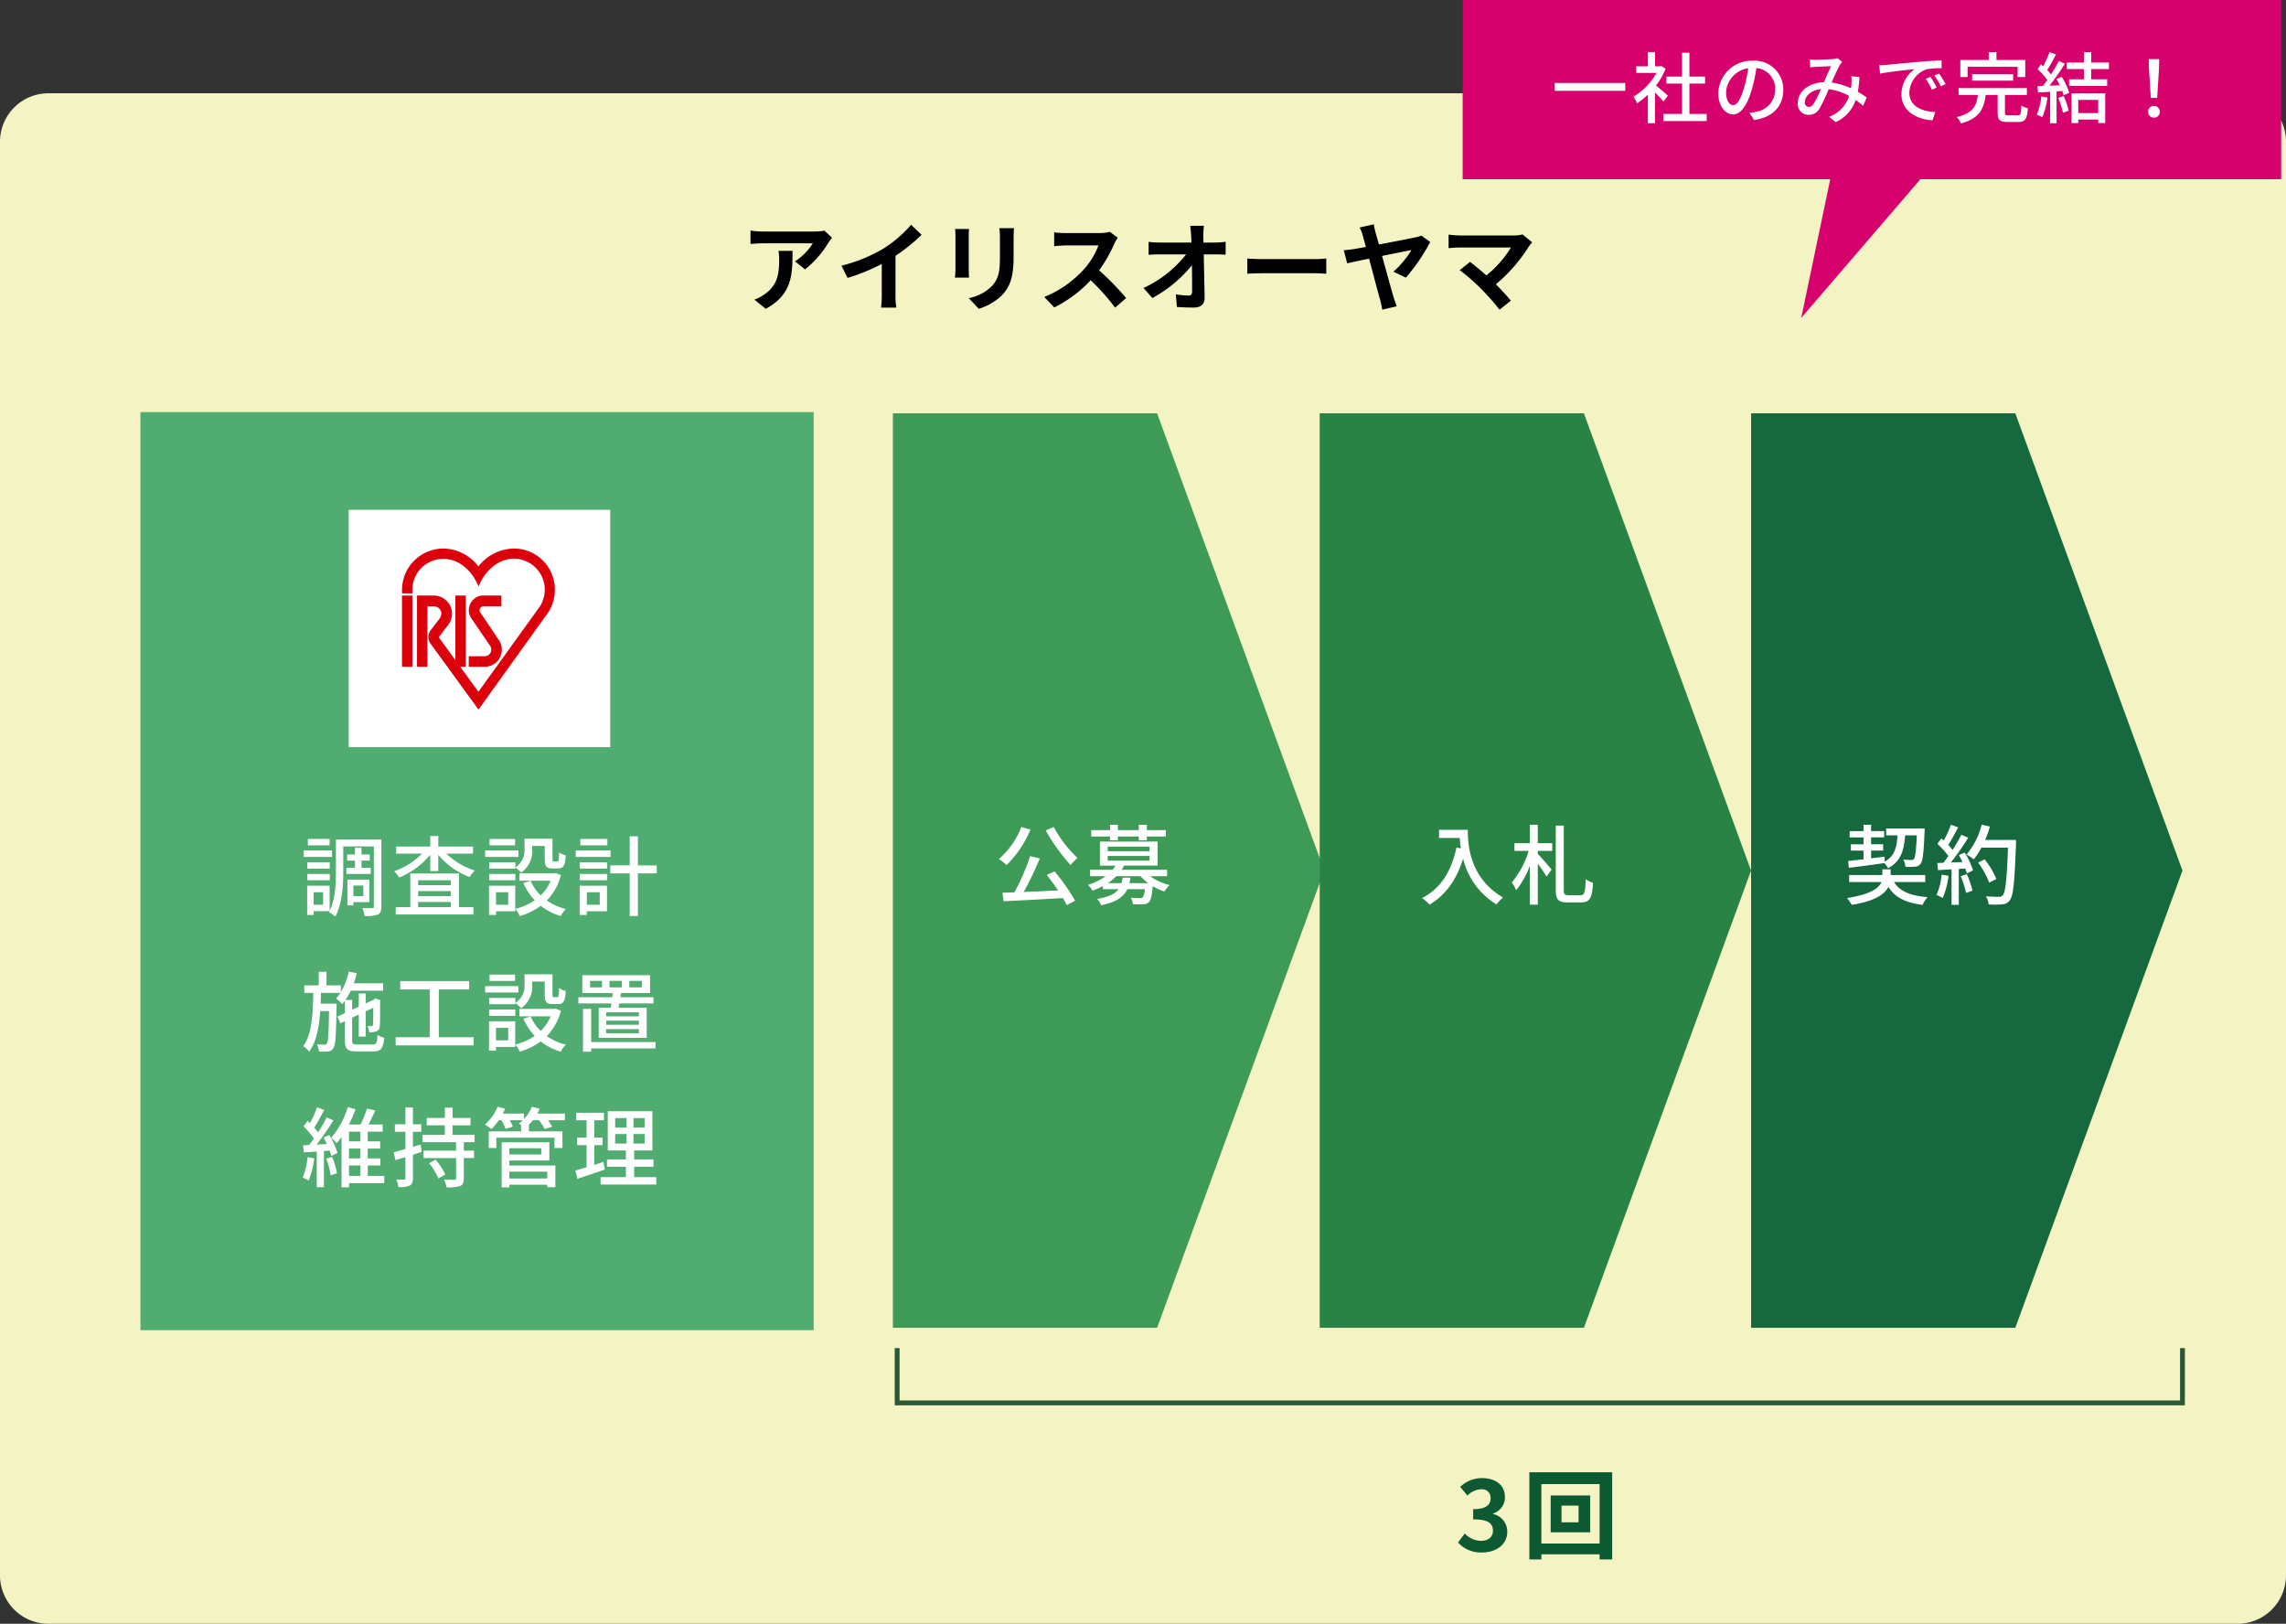
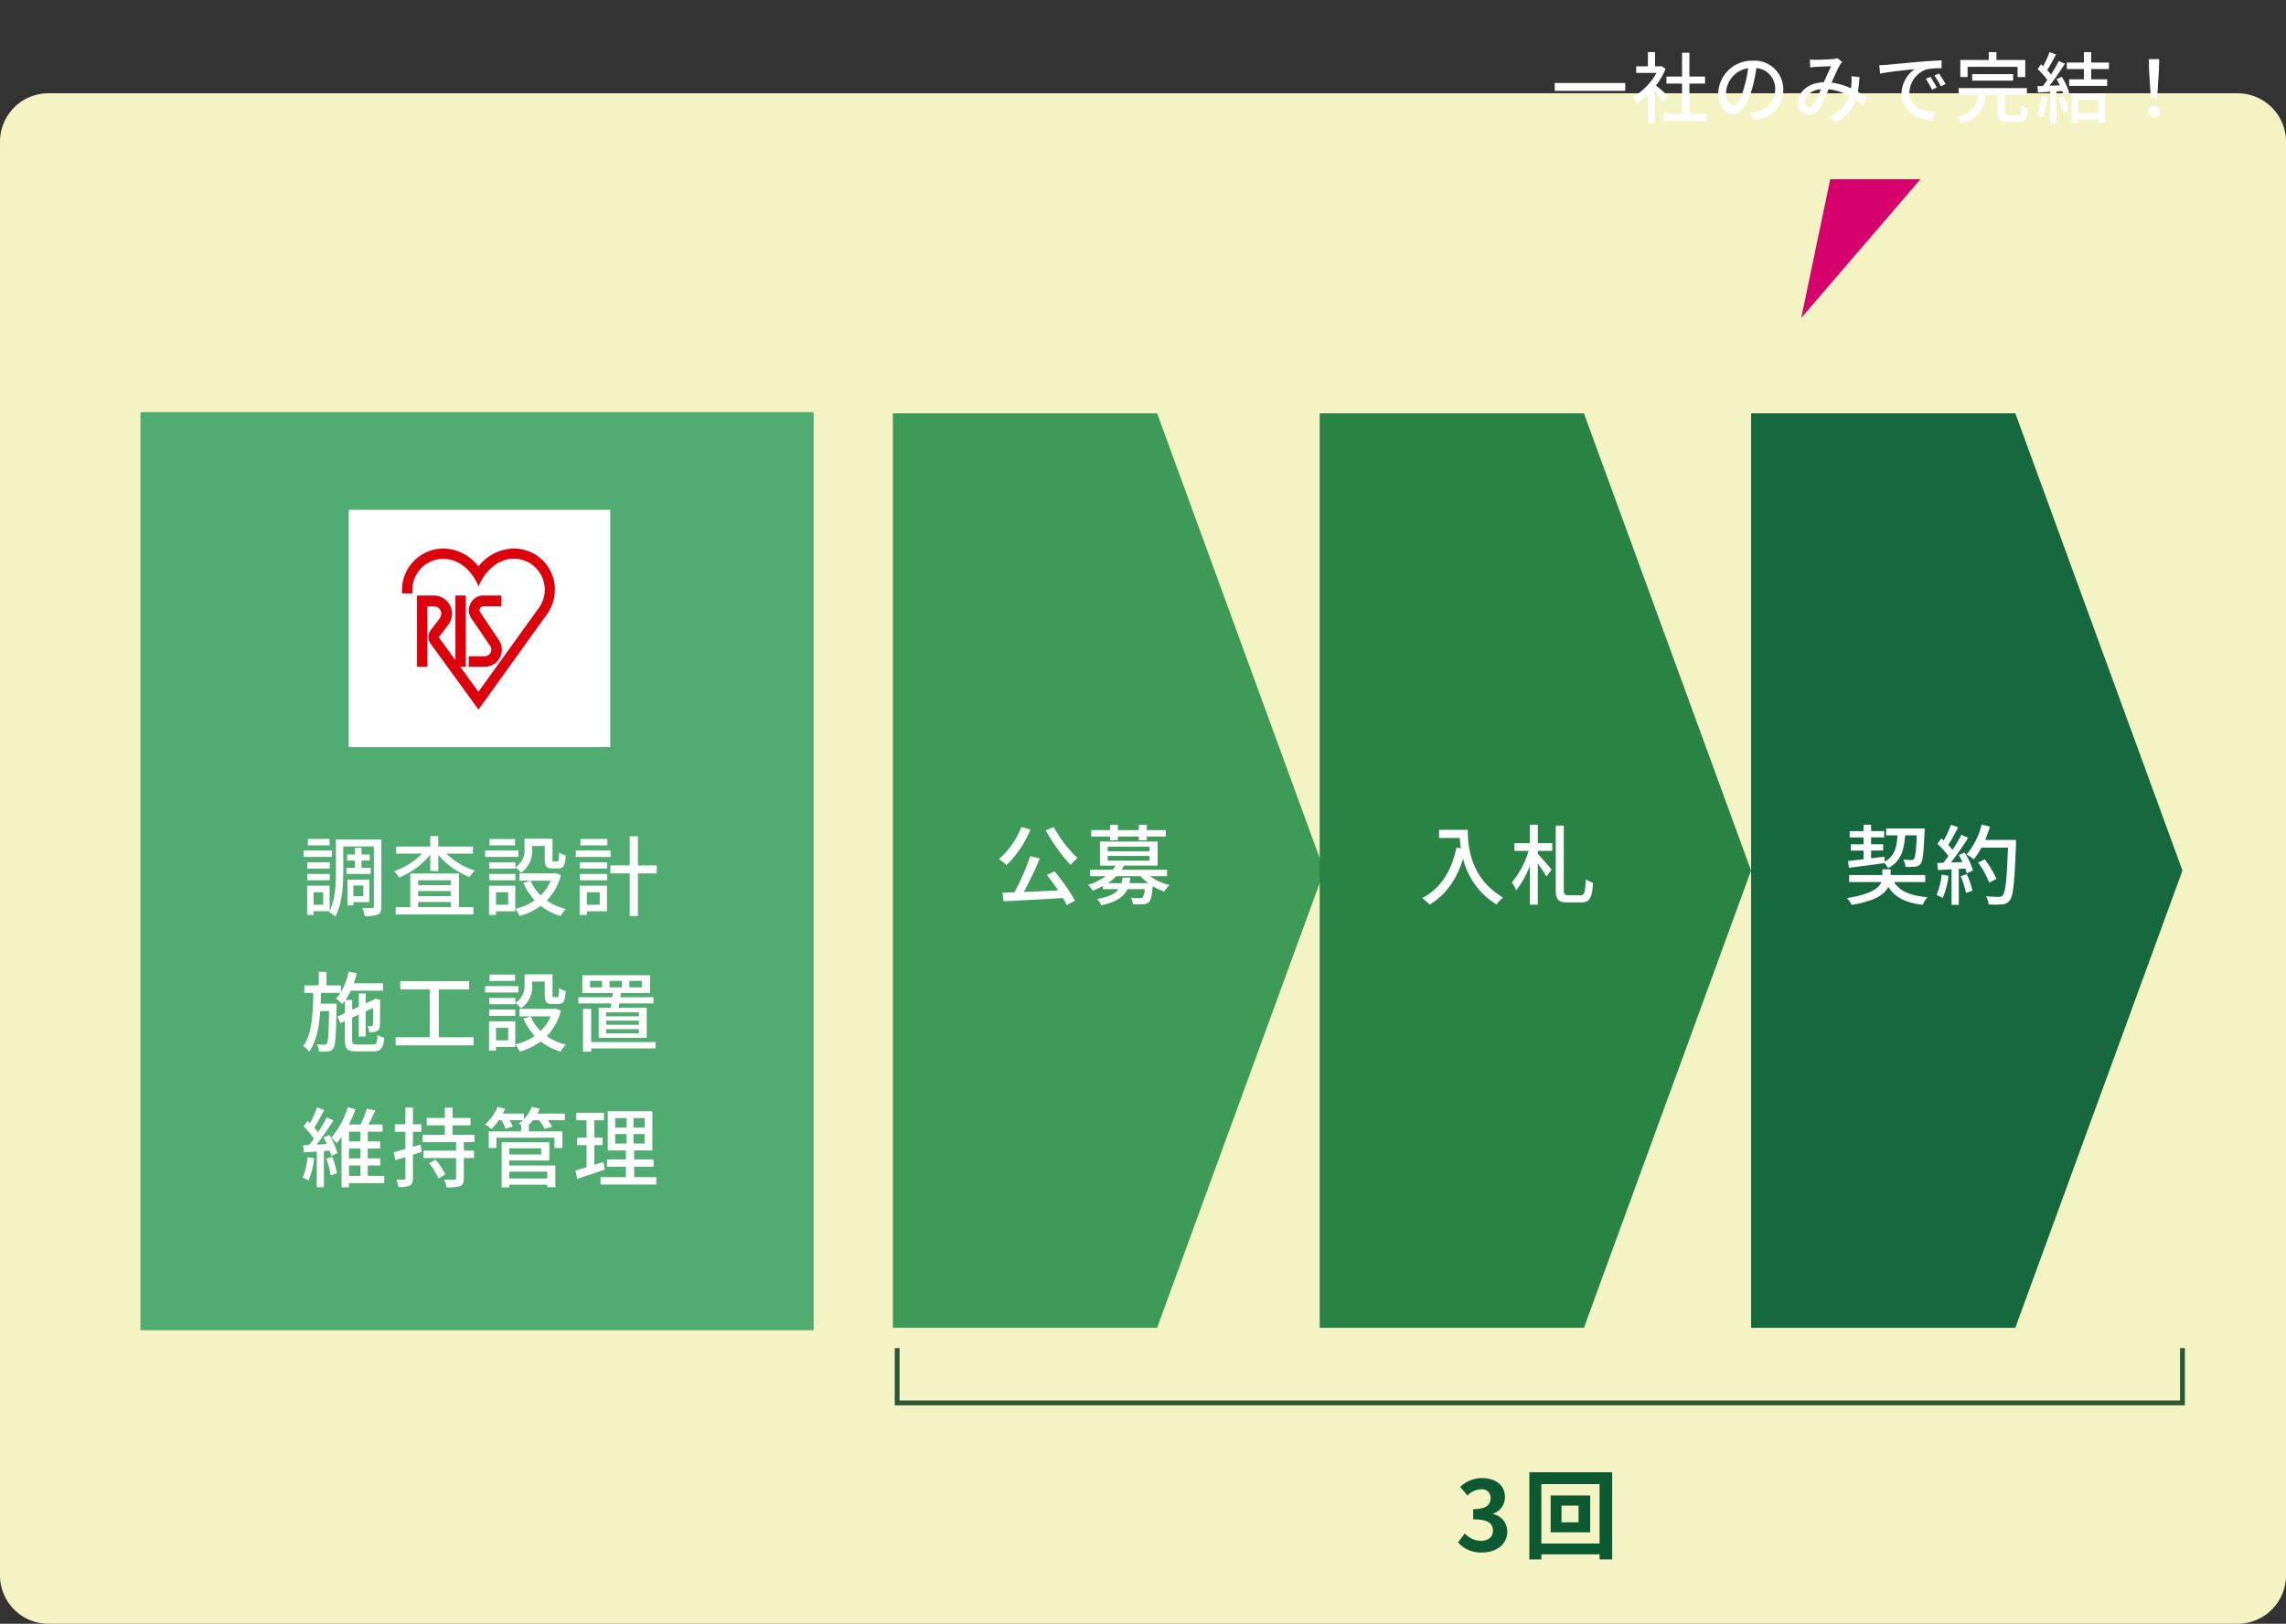
<svg xmlns="http://www.w3.org/2000/svg" width="472" height="335.26" viewBox="0 0 472 335.26">
  <rect x="0" y="0" width="472" height="335.26" fill="#333333" stroke="none" />
  <defs>
    <clipPath id="clip-path">
      <rect id="長方形_1284" data-name="長方形 1284" width="472" height="335" transform="translate(730 4402)" fill="none" stroke="#707070" stroke-width="1" />
    </clipPath>
    <clipPath id="clip-path-2">
      <rect id="長方形_1253" data-name="長方形 1253" width="31.566" height="33.25" fill="none" />
    </clipPath>
  </defs>
  <g id="グループ_2215" data-name="グループ 2215" transform="translate(-730 -4401.74)">
    <path id="パス_9276" data-name="パス 9276" d="M10,0H462a10,10,0,0,1,10,10V306a10,10,0,0,1-10,10H10A10,10,0,0,1,0,306V10A10,10,0,0,1,10,0Z" transform="translate(730 4421)" fill="#f3f3c3" />
    <g id="グループ_2113" data-name="グループ 2113" transform="translate(-16 73.74)">
      <g id="グループ_2112" data-name="グループ 2112">
-         <rect id="長方形_1220" data-name="長方形 1220" width="169" height="37" transform="translate(1048 4328)" fill="#d6016c" />
        <path id="パス_9152" data-name="パス 9152" d="M-289.1,1264l-5.99,28.639L-270.479,1264Z" transform="translate(1413 3101)" fill="#d6016c" />
      </g>
      <path id="パス_9273" data-name="パス 9273" d="M-65.488-7.056v1.632h14.56V-7.056Zm23.36,2.624c-.368-.336-1.7-1.488-2.448-2.1a14.785,14.785,0,0,0,1.984-3.44l-.832-.56-.256.048h-1.1v-2.944h-1.472v2.944h-2.416v1.36h4.192a13.186,13.186,0,0,1-4.752,4.9A7.026,7.026,0,0,1-48.5-2.848a14.1,14.1,0,0,0,2.24-1.792v5.9h1.472V-5.1c.656.656,1.376,1.424,1.744,1.888ZM-37.68-.656V-6.928h3.232v-1.44H-37.68V-13.3H-39.2v4.928h-3.232v1.44H-39.2V-.656h-3.872V.816h8.96V-.656ZM-18.3-5.616a5.922,5.922,0,0,0-6.272-6.032,6.935,6.935,0,0,0-7.152,6.656c0,2.672,1.456,4.432,3.04,4.432s2.912-1.808,3.872-5.072a31.86,31.86,0,0,0,.96-4.5,4.254,4.254,0,0,1,3.872,4.464A4.6,4.6,0,0,1-23.856-1.12,9.889,9.889,0,0,1-25.28-.9l.944,1.5C-20.448.048-18.3-2.256-18.3-5.616Zm-11.808.464a5.348,5.348,0,0,1,4.56-4.944,25.473,25.473,0,0,1-.88,4.128c-.736,2.464-1.488,3.5-2.208,3.5C-29.328-2.464-30.112-3.312-30.112-5.152Zm17.3-6.752.064,1.648c.4-.064.912-.112,1.248-.128.72-.032,2.432-.112,3.072-.128-.432.88-.976,2.128-1.5,3.3-3.168.112-5.376,1.952-5.376,4.368A2.186,2.186,0,0,0-13.072-.48a2.482,2.482,0,0,0,2.224-1.232A32.4,32.4,0,0,0-8.928-5.76a11.236,11.236,0,0,1,4.24,1.392,6.882,6.882,0,0,1-4.144,4.3l1.344,1.1A7.687,7.687,0,0,0-3.344-3.536q.84.6,1.536,1.2l.736-1.728c-.5-.352-1.1-.752-1.824-1.168a26.919,26.919,0,0,0,.32-3.04L-4.24-8.448a10.352,10.352,0,0,1,.016,1.584q-.024.432-.1.912a14.053,14.053,0,0,0-4-1.184c.64-1.44,1.3-2.944,1.728-3.648a3.247,3.247,0,0,1,.48-.592l-1.008-.8a3.646,3.646,0,0,1-.928.192c-.7.048-2.64.144-3.5.144A12.144,12.144,0,0,1-12.816-11.9Zm-1.04,8.832c0-1.2,1.2-2.48,3.3-2.7a18.813,18.813,0,0,1-1.552,3.12,1.074,1.074,0,0,1-.9.544A.857.857,0,0,1-13.856-3.072ZM1.52-10.72l.16,1.744C3.472-9.36,7.2-9.744,8.816-9.9A6.418,6.418,0,0,0,6.1-4.7c0,3.52,3.28,5.2,6.416,5.36l.576-1.712c-2.64-.112-5.36-1.088-5.36-4a5.305,5.305,0,0,1,3.536-4.816,15.419,15.419,0,0,1,3.12-.224v-1.616c-1.1.032-2.7.128-4.416.272-2.944.256-5.792.528-6.96.64C2.688-10.768,2.128-10.736,1.52-10.72Zm10.56,2.4-.96.416a15.13,15.13,0,0,1,1.28,2.24l.992-.448A22.337,22.337,0,0,0,12.08-8.32Zm1.776-.688-.96.432A15.016,15.016,0,0,1,14.24-6.368l.976-.464A23.111,23.111,0,0,0,13.856-9.008Zm5.9-1.376H30.08v2.112h1.584v-3.52H25.712v-1.632H24.128v1.632H18.256v3.52h1.5Zm9.408,2.848V-8.88H20.7v1.344ZM28.192-.368c-.608,0-.72-.08-.72-.544V-4.576H32V-6H17.9v1.424h3.984c-.272,2.208-.976,3.76-4.368,4.56A4.062,4.062,0,0,1,18.384,1.3c3.84-1.04,4.752-3.04,5.1-5.872h2.48V-.9c0,1.456.4,1.9,2.032,1.9h2.272c1.36,0,1.776-.592,1.952-2.816a4.709,4.709,0,0,1-1.36-.576c-.048,1.76-.144,2.016-.72,2.016Zm6.784-3.9a12.092,12.092,0,0,1-.944,3.744,6.253,6.253,0,0,1,1.136.56,14.815,14.815,0,0,0,1.072-4.08Zm3.5.288a17.278,17.278,0,0,1,.976,3.072l1.184-.416A17.449,17.449,0,0,0,39.6-4.352Zm-.352-3.872a13.762,13.762,0,0,1,.672,1.28l-2.128.08a50.221,50.221,0,0,0,3.184-4.544l-1.264-.544A29.818,29.818,0,0,1,36.976-8.8a9.321,9.321,0,0,0-.784-.928c.576-.864,1.248-2.128,1.824-3.216l-1.344-.48a18.45,18.45,0,0,1-1.312,2.9l-.432-.384-.72.992a17.218,17.218,0,0,1,2.016,2.24c-.32.448-.624.864-.928,1.248l-1.12.032L34.3-5.088c.736-.032,1.584-.08,2.5-.144V1.28h1.328V-5.312l1.184-.08a8.06,8.06,0,0,1,.288.9l1.136-.544A13.521,13.521,0,0,0,39.2-8.32Zm8.608,4.3v2.72H42.608v-2.72Zm-5.52,4.784h1.392V.5h4.128v.72h1.44V-4.9h-6.96ZM48.944-9.92v-1.344H45.28v-2.16h-1.5v2.16H40.24V-9.92h3.536v2.112H40.72v1.36h7.856v-1.36h-3.3V-9.92Zm8.64,5.952H58.9l.368-5.888.048-2.112H57.168l.048,2.112ZM58.24.112A1.173,1.173,0,0,0,59.44-1.1a1.173,1.173,0,0,0-1.2-1.216A1.173,1.173,0,0,0,57.04-1.1,1.173,1.173,0,0,0,58.24.112Z" transform="translate(1132.5 4352.183)" fill="#fff" />
    </g>
-     <path id="パス_9272" data-name="パス 9272" d="M-63.2-13.54l-1.58-1.48a10.315,10.315,0,0,1-2.04.18H-77.6a15.856,15.856,0,0,1-2.44-.2v2.78c.94-.08,1.6-.14,2.44-.14h10.42a11.894,11.894,0,0,1-3.68,3.72l2.08,1.66a20.37,20.37,0,0,0,4.8-5.48A10.07,10.07,0,0,1-63.2-13.54Zm-8.16,2.7h-2.9a11.087,11.087,0,0,1,.14,1.8c0,3.28-.48,5.4-3.02,7.16a7.9,7.9,0,0,1-2.1,1.1l2.34,1.9C-71.46-1.8-71.36-5.88-71.36-10.84Zm10.1,3.06L-60-5.26a40.075,40.075,0,0,0,7.06-2.88v6.4A22.4,22.4,0,0,1-53.08.88h3.16a13.75,13.75,0,0,1-.18-2.62V-9.82a36.685,36.685,0,0,0,5.38-4.34l-2.16-2.06a25.64,25.64,0,0,1-5.64,4.86A32.16,32.16,0,0,1-61.26-7.78Zm35.62-7.74h-3.02a14.109,14.109,0,0,1,.12,2v3.8c0,3.12-.26,4.62-1.64,6.12a9.048,9.048,0,0,1-4.8,2.52l2.08,2.2a11.776,11.776,0,0,0,4.86-2.88c1.48-1.64,2.32-3.5,2.32-7.8v-3.96C-25.72-14.32-25.68-14.96-25.64-15.52Zm-9.28.16H-37.8a14.2,14.2,0,0,1,.08,1.54v6.74c0,.6-.08,1.38-.1,1.76h2.9c-.04-.46-.06-1.24-.06-1.74v-6.76C-34.98-14.46-34.96-14.9-34.92-15.36Zm30.7,1.8-1.64-1.22a7.168,7.168,0,0,1-2.06.26h-7.06a22.344,22.344,0,0,1-2.36-.14v2.84c.42-.02,1.52-.14,2.36-.14H-8.2a15.5,15.5,0,0,1-2.98,4.9,22.42,22.42,0,0,1-8.2,5.74L-17.32.84A26.345,26.345,0,0,0-9.8-4.78,45.608,45.608,0,0,1-4.76.88L-2.48-1.1A56.225,56.225,0,0,0-8.06-6.82a29.405,29.405,0,0,0,3.14-5.5A9.45,9.45,0,0,1-4.22-13.56Zm17.8-2.46H10.74c.08.52.14,1.16.2,2.02q.03.66.06,1.44H4.38a19.145,19.145,0,0,1-2.22-.14v2.66c.7-.04,1.56-.08,2.28-.08H9.9A23.747,23.747,0,0,1,1.1-3.18L2.94-1.1A27.5,27.5,0,0,0,11.1-7.86c.04,2.06.04,4.06.04,5.4,0,.58-.2.84-.7.84a16.988,16.988,0,0,1-2.66-.24L8,.74c1.14.08,2.26.12,3.48.12,1.52,0,2.26-.74,2.24-2.02-.04-2.7-.12-6.04-.18-8.96h2.58c.54,0,1.3.04,1.94.06v-2.66a15.461,15.461,0,0,1-2.08.16h-2.5c0-.52-.02-1-.02-1.44A17.107,17.107,0,0,1,13.58-16.02Zm8.96,6.76v3.14c.74-.06,2.08-.1,3.22-.1H36.5c.84,0,1.86.08,2.34.1V-9.26c-.52.04-1.4.12-2.34.12H25.76C24.72-9.14,23.26-9.2,22.54-9.26Zm26.12-7.06-2.94.66a7.625,7.625,0,0,1,.68,1.76c.14.5.36,1.3.62,2.24-1.12.22-1.98.36-2.3.42-.78.12-1.48.2-2.26.28l.7,2.7c.72-.18,2.48-.56,4.52-.98.9,3.36,1.92,7.28,2.28,8.5A20,20,0,0,1,50.4,1.3L53.38.6c-.2-.5-.5-1.46-.64-1.88-.4-1.34-1.44-5.12-2.38-8.52,2.8-.56,5.46-1.1,6.06-1.2A19.15,19.15,0,0,1,52.7-6.54l2.58,1.22a38.4,38.4,0,0,0,5.02-7.36L58.46-14a4.556,4.556,0,0,1-1.18.36c-.96.22-4.48.9-7.56,1.48-.26-.92-.5-1.74-.68-2.38A16.049,16.049,0,0,1,48.66-16.32Zm32.7,3.72-2-1.64a6.46,6.46,0,0,1-1.86.22H66.4a19.2,19.2,0,0,1-2.3-.18v2.8c.42-.04,1.5-.14,2.3-.14H76.98A22.2,22.2,0,0,1,71.9-5.78c-1.26-1.1-2.58-2.18-3.38-2.78L66.4-6.86a42.543,42.543,0,0,1,4.4,3.84A52.117,52.117,0,0,1,74.62,1.3L76.96-.56C76.18-1.5,75-2.8,73.86-3.94a33.321,33.321,0,0,0,6.82-7.82A6.973,6.973,0,0,1,81.36-12.6Z" transform="translate(965 4464.378)" />
    <path id="パス_9245" data-name="パス 9245" d="M-11.41.28c2.82,0,5.2-1.58,5.2-4.3A3.7,3.7,0,0,0-9.15-7.66v-.1a3.513,3.513,0,0,0,2.46-3.38c0-2.52-1.94-3.94-4.8-3.94a6.566,6.566,0,0,0-4.44,1.82l1.5,1.8a4.023,4.023,0,0,1,2.8-1.3,1.745,1.745,0,0,1,1.98,1.84c0,1.32-.88,2.26-3.6,2.26v2.1c3.22,0,4.08.92,4.08,2.36,0,1.34-1.02,2.08-2.52,2.08a4.7,4.7,0,0,1-3.3-1.52l-1.38,1.86A6.291,6.291,0,0,0-11.41.28ZM8.51-5.94H4.99V-9.4H8.51ZM2.75-11.48v7.6h8.16v-7.6ZM.83-1.56V-13.84H12.85V-1.56ZM-1.65-16.28v18H.83V.66H12.85V1.72h2.6v-18Z" transform="translate(1047.423 4722)" fill="#0c5932" />
    <path id="パス_9238" data-name="パス 9238" d="M-734.86,1597.6h-266.383v-11.822h1V1596.6H-735.86v-10.822h1Z" transform="translate(1915.981 3094.298)" fill="#2a5836" />
    <g id="マスクグループ_86" data-name="マスクグループ 86" clip-path="url(#clip-path)">
      <g id="グループ_2111" data-name="グループ 2111" transform="translate(-7.622 165.829)">
        <rect id="長方形_1219" data-name="長方形 1219" width="139" height="189.562" transform="translate(766.622 4321)" fill="#51ac71" />
        <path id="合体_9" data-name="合体 9" d="M0,188.815V94.407H89.064L54.553,188.815ZM0,94.407V0H54.553L89.064,94.407Z" transform="translate(921.98 4321.249)" fill="#3e9a57" />
        <path id="合体_10" data-name="合体 10" d="M0,188.815V94.407H89.064L54.553,188.815ZM0,94.407V0H54.553L89.064,94.407Z" transform="translate(1010.106 4321.249)" fill="#298345" />
        <path id="合体_11" data-name="合体 11" d="M0,188.815V94.407H89.064L54.553,188.815ZM0,94.407V0H54.553L89.064,94.407Z" transform="translate(1099.179 4321.249)" fill="#16693f" />
        <path id="パス_9423" data-name="パス 9423" d="M10.62-13.932a38.276,38.276,0,0,0,5.148,7.164A8.4,8.4,0,0,1,17.19-8.226a25.744,25.744,0,0,1-4.914-6.408Zm-5.04-.7A16.56,16.56,0,0,1,.936-8.01a9.259,9.259,0,0,1,1.6,1.242A22.1,22.1,0,0,0,7.47-14.112Zm5.256,9.9c.774.954,1.6,2.088,2.34,3.186-2.43.126-4.9.234-7.092.324A72.061,72.061,0,0,0,9.4-8.136l-1.98-.486a47.186,47.186,0,0,1-3.258,7.47c-.9.036-1.728.072-2.466.09L1.908.7C5.094.54,9.756.306,14.166.036q.486.81.81,1.458l1.71-.918a40.9,40.9,0,0,0-4.248-6.048ZM23.9-11.88h1.62v-.792h4.32v.792H31.5v-.792h3.924V-14H31.5v-1.1H29.844V-14h-4.32v-1.1H23.9V-14H20.016v1.332H23.9Zm4,8.838a10.556,10.556,0,0,0,.216-1.134H26.5a7.442,7.442,0,0,1-.252,1.134h-2.79A10.786,10.786,0,0,0,25.2-4.482h5a9.439,9.439,0,0,0,1.584,1.44ZM23.418-8.658h8.64v.972h-8.64Zm0-1.926h8.64v.954h-8.64Zm12.258,6.1V-5.8H26.3a8.311,8.311,0,0,0,.5-.864h6.93v-4.968H21.816V-6.66h3.2a5.154,5.154,0,0,1-.576.864H19.782v1.314h3.24a12.589,12.589,0,0,1-3.69,1.8,4.4,4.4,0,0,1,.954,1.188A16.707,16.707,0,0,0,22.41-2.43v.63h3.258c-.72.954-2,1.6-4.428,2.016a4.675,4.675,0,0,1,.828,1.3C25.218.864,26.712-.2,27.486-1.8h3.582a3.3,3.3,0,0,1-.432,1.71.851.851,0,0,1-.576.144c-.306,0-1.08-.018-1.854-.09a3.673,3.673,0,0,1,.414,1.35,20.33,20.33,0,0,0,2.124,0A1.8,1.8,0,0,0,31.95.864c.378-.4.594-1.3.774-3.276a11.456,11.456,0,0,0,2.394,1.1A6.481,6.481,0,0,1,36.2-2.646a11.808,11.808,0,0,1-4.032-1.836Z" transform="translate(942.915 4421.298)" fill="#fff" />
        <path id="パス_9422" data-name="パス 9422" d="M4.158-14.058v1.692H8.442a19.89,19.89,0,0,0,.234,2.142l-.918-.162C6.714-5.508,4.536-1.962.666.036a12.8,12.8,0,0,1,1.548,1.35c3.33-2,5.58-5.148,6.912-9.486A15.272,15.272,0,0,0,16.02,1.35,8.457,8.457,0,0,1,17.37-.072C10.512-4.122,10.1-10.8,10.1-14.058ZM24.552-15.1H22.914v3.816H19.728V-9.7h2.934a18.344,18.344,0,0,1-3.474,6.5,8.873,8.873,0,0,1,.9,1.62,18.013,18.013,0,0,0,2.826-5.058V1.4h1.638v-8.46a26.85,26.85,0,0,1,1.8,2.664L27.4-5.832c-.4-.5-2.178-2.574-2.844-3.258V-9.7H27.54v-1.584H24.552Zm6.3,14.544c-.774,0-.936-.18-.936-1.17V-14.922H28.26V-1.764c0,2.124.5,2.7,2.412,2.7h2.844c1.836,0,2.25-1.062,2.448-4.05a5.359,5.359,0,0,1-1.512-.738C34.344-1.206,34.2-.558,33.408-.558Z" transform="translate(1030.586 4421.298)" fill="#fff" />
        <path id="パス_9421" data-name="パス 9421" d="M1.116-6.21C3.078-6.462,5.8-6.8,8.424-7.182A4.47,4.47,0,0,1,9.2-6.138c2.628-1.368,3.294-3.6,3.528-6.768h2.412c-.144,3.258-.324,4.518-.576,4.86a.684.684,0,0,1-.594.216,15.956,15.956,0,0,1-1.62-.072,3.608,3.608,0,0,1,.45,1.494,16.138,16.138,0,0,0,1.962-.036,1.493,1.493,0,0,0,1.152-.594c.468-.576.648-2.232.828-6.624.018-.2.018-.666.018-.666H8.82v1.422h2.34c-.162,2.538-.63,4.32-2.646,5.418L8.478-8.514l-2.772.342v-1.6H8.19v-1.3H5.706v-1.422h2.7v-1.3h-2.7V-15.1H4.14v1.314H1.278v1.3H4.14v1.422H1.53v1.3H4.14v1.8c-1.206.126-2.3.252-3.186.342ZM16.884-3.276v-1.44H9.738V-5.9H8.028v1.188H1.17v1.44H7.83C7.326-2.034,5.67-.72.72.036a7.021,7.021,0,0,1,.972,1.4C6.5.684,8.5-.756,9.27-2.268c1.386,2.2,3.582,3.276,7.074,3.708A5.7,5.7,0,0,1,17.37-.144c-3.51-.288-5.742-1.206-6.93-3.132Zm3.384-1.53A13.6,13.6,0,0,1,19.206-.594a7.035,7.035,0,0,1,1.278.63,16.666,16.666,0,0,0,1.206-4.59Zm3.942.324a19.438,19.438,0,0,1,1.1,3.456l1.332-.468a19.63,19.63,0,0,0-1.17-3.4Zm-.4-4.356A15.483,15.483,0,0,1,24.57-7.4l-2.394.09a56.5,56.5,0,0,0,3.582-5.112l-1.422-.612A33.544,33.544,0,0,1,22.518-9.9a10.487,10.487,0,0,0-.882-1.044c.648-.972,1.4-2.394,2.052-3.618l-1.512-.54A20.756,20.756,0,0,1,20.7-11.844l-.486-.432L19.4-11.16a19.37,19.37,0,0,1,2.268,2.52c-.36.5-.7.972-1.044,1.4l-1.26.036.144,1.476c.828-.054,1.782-.108,2.808-.162V1.44h1.494V-5.976l1.332-.09a9.068,9.068,0,0,1,.324,1.008l1.278-.612A15.211,15.211,0,0,0,25.02-9.36ZM35.622-11.97H29.25a23.832,23.832,0,0,0,.99-2.754l-1.71-.4a15.061,15.061,0,0,1-3.114,6.156,12.513,12.513,0,0,1,1.476,1.008,13.992,13.992,0,0,0,1.584-2.412h5.49c-.234,6.606-.522,9.27-1.1,9.846a.863.863,0,0,1-.774.306c-.432,0-1.512-.018-2.682-.108A3.77,3.77,0,0,1,29.97,1.35a17.2,17.2,0,0,0,2.772-.018A1.922,1.922,0,0,0,34.326.5c.756-.918.99-3.726,1.3-11.664Zm-4.05,8.064a16.981,16.981,0,0,0-2.43-4.05l-1.35.666a17.686,17.686,0,0,1,2.3,4.14Z" transform="translate(1118.252 4421.298)" fill="#fff" />
        <path id="パス_9420" data-name="パス 9420" d="M6.048-14.508H1.566v1.314H6.048Zm.5,2.376H.72V-10.8H6.552ZM6.084-9.684H1.458v1.3H6.084ZM1.458-5.976H6.084V-7.29H1.458ZM9.522-8.55v1.26h5.022V-8.55H12.636v-1.494h1.71V-11.3h-1.71V-12.69H11.3V-11.3H9.666v1.26H11.3V-8.55ZM13.014-4.9v2.2H10.962V-4.9Zm1.242,3.438V-6.12H9.738V-.792h1.224v-.666Zm-9.54.54H2.754V-3.51H4.716ZM16.74-14.4H7.362v6.516c0,2.52-.108,5.814-1.3,8.208V-4.86H1.422V1.188H2.754V.4H6.03l-.108.2a6.857,6.857,0,0,1,1.314.918c1.44-2.592,1.638-6.606,1.638-9.4V-12.96h6.318V-.576c0,.27-.09.342-.36.342a19.3,19.3,0,0,1-2.016-.018A7.4,7.4,0,0,1,13.284,1.4,6.861,6.861,0,0,0,16.02,1.1c.54-.27.72-.792.72-1.674Zm7.6,12.906h6.732V-.432H24.336Zm6.732-4.482v1.008H24.336V-5.976Zm0,3.276H24.336V-3.744h6.732Zm1.71-4.68H22.716V-.432H19.71V1.08H35.748V-.432h-2.97Zm2.88-4.1v-1.458H28.494V-15.1H26.838v2.16H19.8v1.458h5.346a14.969,14.969,0,0,1-5.778,3.636,5.9,5.9,0,0,1,1.044,1.3,16.019,16.019,0,0,0,6.426-4.716v3.384h1.656v-3.348a15.78,15.78,0,0,0,6.48,4.59,6.473,6.473,0,0,1,1.08-1.35,14.893,14.893,0,0,1-5.9-3.492Zm8.748,1.8h-5.4v1.3h5.4v-.234A6.292,6.292,0,0,1,45.612-7.56,5.441,5.441,0,0,0,47.88-12.4v-.666h2.592v2.754c0,1.476.378,1.89,1.62,1.89h1.152c1.044,0,1.458-.558,1.566-2.7a3.761,3.761,0,0,1-1.368-.612c-.036,1.656-.108,1.89-.378,1.89h-.7c-.252,0-.288-.072-.288-.486v-4.23H46.3v2.142a4.114,4.114,0,0,1-1.89,3.762Zm-5.4,3.708h5.4V-7.29h-5.4Zm5.346-8.532H39.078v1.314h5.274Zm.684,2.376H38.16V-10.8h6.876ZM42.93-3.51V-.918H40.41V-3.51Zm1.458-1.35H38.97V1.188h1.44V.432h3.978ZM52.74-7.47l-.306.054H45.252v1.53H51.7a8.876,8.876,0,0,1-2.07,3.024,9.554,9.554,0,0,1-2.07-3.006L46.062-5.4A12.744,12.744,0,0,0,48.4-1.836a12.31,12.31,0,0,1-4,1.764,6.015,6.015,0,0,1,.9,1.476A13.5,13.5,0,0,0,49.644-.7,12.071,12.071,0,0,0,53.766,1.4a6.553,6.553,0,0,1,1.08-1.44A11.933,11.933,0,0,1,50.9-1.8,11.651,11.651,0,0,0,53.82-7.056ZM63.4-14.508H57.834v1.314H63.4Zm.666,2.376H56.88V-10.8h7.182ZM61.83-3.51V-.918H59.166V-3.51Zm1.494-1.35H57.69V1.188h1.476V.432h4.158Zm-5.6-1.116h5.652V-7.29H57.726Zm0-2.412h5.652v-1.3H57.726ZM73.6-9.054H69.714v-5.994H68.022v5.994H64.008V-7.4h4.014V1.4h1.692V-7.4H73.6ZM11.808,27.928c-.954,0-1.1-.126-1.1-.828V22.4l1.368-.648V26.29H13.5v-5.2l1.566-.738c0,1.962-.018,3.276-.054,3.492-.054.252-.144.306-.324.306-.144,0-.5,0-.792-.018a4.055,4.055,0,0,1,.324,1.26,4.059,4.059,0,0,0,1.4-.144,1.092,1.092,0,0,0,.792-1.1c.072-.5.072-2.574.072-5.13l.072-.234-1.026-.378-.288.2-.144.108-1.6.738V17.4H12.078v2.718l-1.368.63V18.73H9.324a12.913,12.913,0,0,0,1.1-1.908H17.1v-1.53H11.052c.234-.666.432-1.368.612-2.07l-1.656-.342a14.158,14.158,0,0,1-1.62,4.212V15.724H5.418V12.916h-1.6v2.808H.828v1.548H2.682c-.072,4.3-.27,8.532-2.07,11A4.619,4.619,0,0,1,1.836,29.4c1.494-2.034,2.052-5.04,2.286-8.37H5.94c-.072,4.644-.18,6.318-.45,6.678a.52.52,0,0,1-.54.252c-.27,0-.846,0-1.512-.054A3.967,3.967,0,0,1,3.87,29.4a11.842,11.842,0,0,0,1.872-.054,1.3,1.3,0,0,0,1.08-.648c.468-.612.558-2.664.666-8.5.018-.216.018-.7.018-.7H4.212c.018-.738.036-1.476.054-2.232H8.28A7.206,7.206,0,0,1,7.4,18.424a11.376,11.376,0,0,1,1.26,1.17,7.351,7.351,0,0,0,.558-.7v2.556l-1.548.72.612,1.386.936-.45v3.978c0,1.8.5,2.268,2.448,2.268h3.4c1.6,0,2.07-.63,2.268-2.808a4.309,4.309,0,0,1-1.386-.594c-.09,1.656-.234,1.98-.99,1.98ZM28.6,26.434V16.57h6.264V14.842H20.646V16.57H26.73v9.864H19.692v1.674H35.8V26.434Zm15.8-8.118h-5.4v1.3h5.4v-.234a6.292,6.292,0,0,1,1.206,1.062A5.441,5.441,0,0,0,47.88,15.6v-.666h2.592v2.754c0,1.476.378,1.89,1.62,1.89h1.152c1.044,0,1.458-.558,1.566-2.7a3.761,3.761,0,0,1-1.368-.612c-.036,1.656-.108,1.89-.378,1.89h-.7c-.252,0-.288-.072-.288-.486v-4.23H46.3V15.58a4.114,4.114,0,0,1-1.89,3.762Zm-5.4,3.708h5.4V20.71h-5.4Zm5.346-8.532H39.078v1.314h5.274Zm.684,2.376H38.16V17.2h6.876ZM42.93,24.49v2.592H40.41V24.49Zm1.458-1.35H38.97v6.048h1.44v-.756h3.978Zm8.352-2.61-.306.054H45.252v1.53H51.7a8.876,8.876,0,0,1-2.07,3.024,9.554,9.554,0,0,1-2.07-3.006l-1.494.468a12.744,12.744,0,0,0,2.34,3.564,12.31,12.31,0,0,1-4,1.764,6.015,6.015,0,0,1,.9,1.476A13.5,13.5,0,0,0,49.644,27.3,12.071,12.071,0,0,0,53.766,29.4a6.553,6.553,0,0,1,1.08-1.44A11.933,11.933,0,0,1,50.9,26.2a11.651,11.651,0,0,0,2.916-5.256Zm11.106-5.742H66.4v1.35H63.846ZM62.3,16.138H59.832v-1.35H62.3Zm5.634-1.35h2.592v1.35H67.932Zm1.98,7.326h-6.75v-.828h6.75Zm0,1.746h-6.75v-.846h6.75Zm0,1.764h-6.75V24.76h6.75Zm-8.3-5.274v6.21h9.918V20.35H65.718c.054-.27.108-.576.162-.9h7.038V18.172H66.1c.036-.288.072-.576.126-.864h5.994v-3.69H58.23v3.69h6.282c-.018.288-.054.576-.09.864h-7V19.45h6.822c-.036.324-.09.612-.144.9ZM73.35,27.424H60.066v-6.84H58.374v8.838h1.692v-.684H73.35ZM1.494,51.194A13.78,13.78,0,0,1,.486,55.406,8.563,8.563,0,0,1,1.71,56a16.415,16.415,0,0,0,1.17-4.572Zm3.852.306a13.613,13.613,0,0,1,.918,3.438l1.3-.414a13.6,13.6,0,0,0-.99-3.384Zm-.54-4.374a13.515,13.515,0,0,1,.684,1.35L3.366,48.6c1.17-1.494,2.466-3.4,3.474-5l-1.386-.63a32.419,32.419,0,0,1-1.782,3.1,11.122,11.122,0,0,0-.792-.972c.648-.99,1.422-2.43,2.052-3.654L3.456,40.9A21.544,21.544,0,0,1,2,44.174c-.162-.162-.324-.324-.486-.468L.666,44.822A17.238,17.238,0,0,1,2.808,47.36c-.324.468-.666.918-.972,1.314l-1.26.072L.738,50.2c.792-.036,1.692-.108,2.664-.162V57.4H4.878v-7.47l1.188-.09a9.982,9.982,0,0,1,.324,1.1l1.278-.594a14.688,14.688,0,0,0-1.674-3.726ZM10.062,52.9H12.42v2.16H10.062Zm2.358-6.966v2H10.062v-2Zm0,5.508H10.062V49.412H12.42Zm4.914,3.618h-3.4V52.9h2.61V51.446h-2.61V49.412h2.556V47.936H13.932v-2H17.01V44.444H14.094c.45-.864.954-1.926,1.4-2.9l-1.728-.378a23.478,23.478,0,0,1-1.314,3.276H10.044a29.059,29.059,0,0,0,1.368-3.132l-1.6-.45a17.575,17.575,0,0,1-3.4,6.3,11.089,11.089,0,0,1,1.08,1.17,12.756,12.756,0,0,0,1.026-1.314v10.4h1.548v-.864h7.272Zm7.524-6.48-1.6.486V45.956h1.728V44.408H23.256V40.934H21.708v3.474H19.53v1.548h2.178V49.5c-.918.27-1.764.5-2.43.684l.378,1.62,2.052-.63V55.5c0,.252-.09.324-.306.324-.2,0-.882,0-1.584-.018a6.772,6.772,0,0,1,.45,1.548,5.152,5.152,0,0,0,2.34-.306c.468-.27.648-.7.648-1.548V50.69l1.818-.576Zm1.746,3.87A13.253,13.253,0,0,1,28.53,55.6l1.422-.846a15.665,15.665,0,0,0-2.016-3.06ZM35.982,48.1v-1.53H31.446V44.624h3.708v-1.53H31.446V40.97h-1.6v2.124H26.1v1.53h3.744v1.944h-4.59V48.1h6.912v1.746H25.452v1.53h6.714v4.14c0,.252-.072.324-.36.342-.252.018-1.188.018-2.106-.036a6.611,6.611,0,0,1,.5,1.6,8.02,8.02,0,0,0,2.79-.27c.576-.252.774-.7.774-1.6V51.374h2.106v-1.53H33.768V48.1Zm15.012,6.084V55.6h-7.83V54.182Zm-1.242-4.824v1.278H43.164V49.358Zm-6.588,2.52h8.262V48.116H41.58V57.44h1.584v-.558h7.83V57.4h1.674V52.922h-9.5ZM54.63,42.194H48.942a10.526,10.526,0,0,0,.5-1.008l-1.62-.4a7.972,7.972,0,0,1-1.638,2.538V42.194H41.814c.18-.324.342-.666.486-.99l-1.566-.414a9.9,9.9,0,0,1-2.61,3.672,10.663,10.663,0,0,1,1.368.918,11.2,11.2,0,0,0,1.494-1.818h.558a11.024,11.024,0,0,1,.846,1.782l1.494-.45a9.77,9.77,0,0,0-.648-1.332h2.718a7.6,7.6,0,0,1-.846.7c.162.072.36.18.576.288h-.09v1.314H38.916V49.3h1.566V47.18H52.488V49.3h1.638V45.866H47.2V44.552H47.16a9.2,9.2,0,0,0,.864-.99H49.3a8.576,8.576,0,0,1,1.134,1.818L52,44.912a8.747,8.747,0,0,0-.864-1.35H54.63Zm7.956,9.972c-.612.216-1.26.414-1.872.612V48.71h1.71V47.162h-1.71V43.58h2V42.032H56.988V43.58h2.124v3.582H57.168V48.71h1.944v4.572c-.864.27-1.656.486-2.3.666l.4,1.71c1.62-.522,3.708-1.224,5.67-1.908Zm2.43-5.742h2.358v1.962H65.016Zm0-3.294h2.358v1.944H65.016ZM71.1,45.074H68.8V43.13h2.3Zm0,3.312H68.8V46.424h2.3Zm-2.16,6.93V53.174h4V51.662h-4V49.808H72.7v-8.1H63.486v8.1H67.23v1.854H63.324v1.512H67.23v2.142H62.01v1.53h11.5v-1.53Z" transform="translate(799.622 4423.639)" fill="#fff" />
        <rect id="長方形_1257" data-name="長方形 1257" width="54" height="49" transform="translate(809.622 4341.171)" fill="#fff" />
        <g id="グループ_2162" data-name="グループ 2162" transform="translate(820.622 4349.171)">
-           <path id="パス_9234" data-name="パス 9234" d="M1.932,34.4H0V49.11H2.144V34.4Z" transform="translate(0 -24.696)" fill="#dc000c" />
          <g id="グループ_2163" data-name="グループ 2163" transform="translate(0 0)">
            <g id="グループ_2162-2" data-name="グループ 2162" transform="translate(0 0)" clip-path="url(#clip-path-2)">
              <path id="パス_9235" data-name="パス 9235" d="M15.8,3.686l-.108-.121A9.229,9.229,0,0,0,8.5,0,8.561,8.561,0,0,0,.021,8.415v.839H2.159V8.4A6.394,6.394,0,0,1,8.5,2.127c3.533,0,6,2.716,7.126,5.259l.2.446.191-.448c.84-1.965,3.289-5.292,7.153-5.292a6.407,6.407,0,0,1,6.327,6.47,6.562,6.562,0,0,1-1.021,3.41c.008-.014-11.174,15.513-12.68,17.6-.3-.408-3.339-4.591-3.754-5.16h1.147V9.7H11.042V23.043L7.869,18.682c-.212-.3-.227-.388-.228-.406l.071-.086,1.635-2.157a3.858,3.858,0,0,0,1-2.474A3.77,3.77,0,0,0,6.586,9.7H3.118V24.415H5.262V11.945H6.623A1.486,1.486,0,0,1,8.14,13.41a2.066,2.066,0,0,1-.333,1.015c0-.005-1.779,2.323-1.779,2.323a2.353,2.353,0,0,0-.556,1.544,2.246,2.246,0,0,0,.5,1.419L15.814,33.25,29.63,13.994a8.664,8.664,0,0,0,1.951-5.37A8.451,8.451,0,0,0,23.132,0,9.489,9.489,0,0,0,15.8,3.686" transform="translate(-0.015 0)" fill="#dc000c" />
              <path id="パス_9236" data-name="パス 9236" d="M49.826,35.234a3.205,3.205,0,0,0-.928,2.192,3.168,3.168,0,0,0,.627,1.82c-.009-.012,3.822,5.6,3.822,5.6a1.254,1.254,0,0,1,.192.663,1.358,1.358,0,0,1-1.346,1.419h-3.3v2.176h3.223a3.512,3.512,0,0,0,3.6-3.543,3.4,3.4,0,0,0-.662-2.054l-3.777-5.62a.648.648,0,0,1-.168-.439.87.87,0,0,1,.83-.838h3.692V34.395H51.945a2.913,2.913,0,0,0-2.119.839" transform="translate(-35.106 -24.695)" fill="#dc000c" />
            </g>
          </g>
        </g>
      </g>
    </g>
  </g>
</svg>